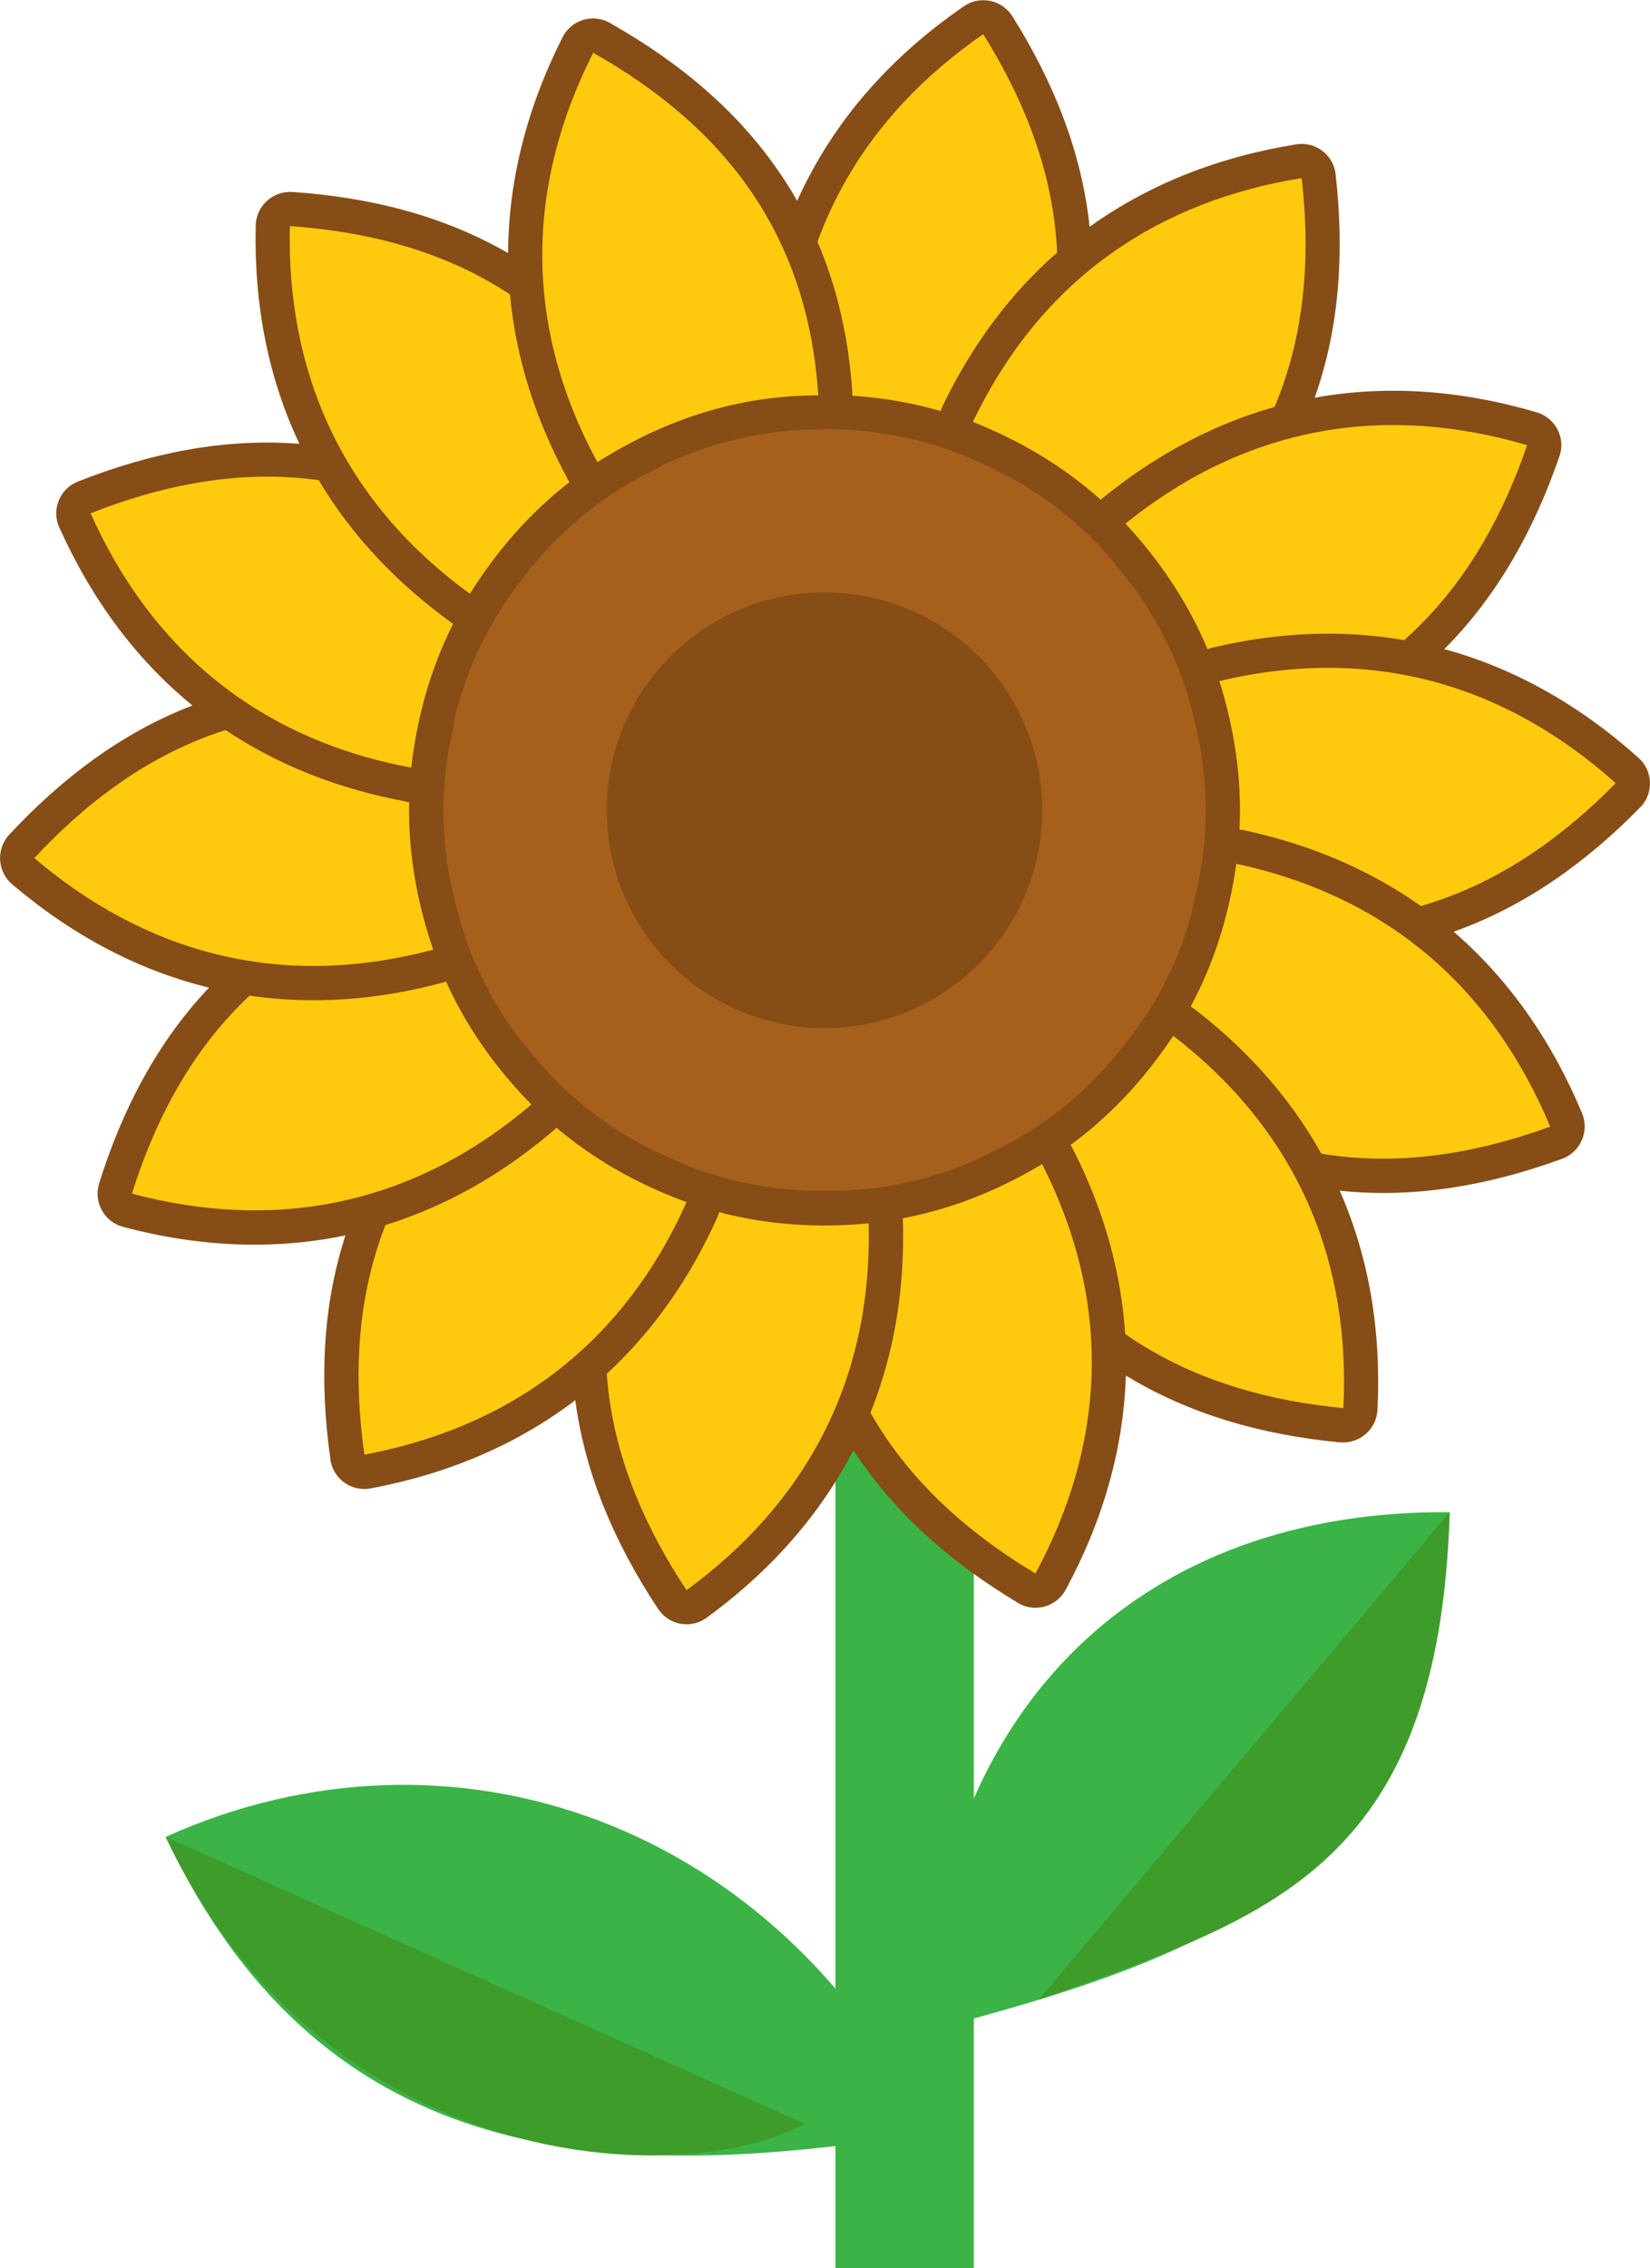
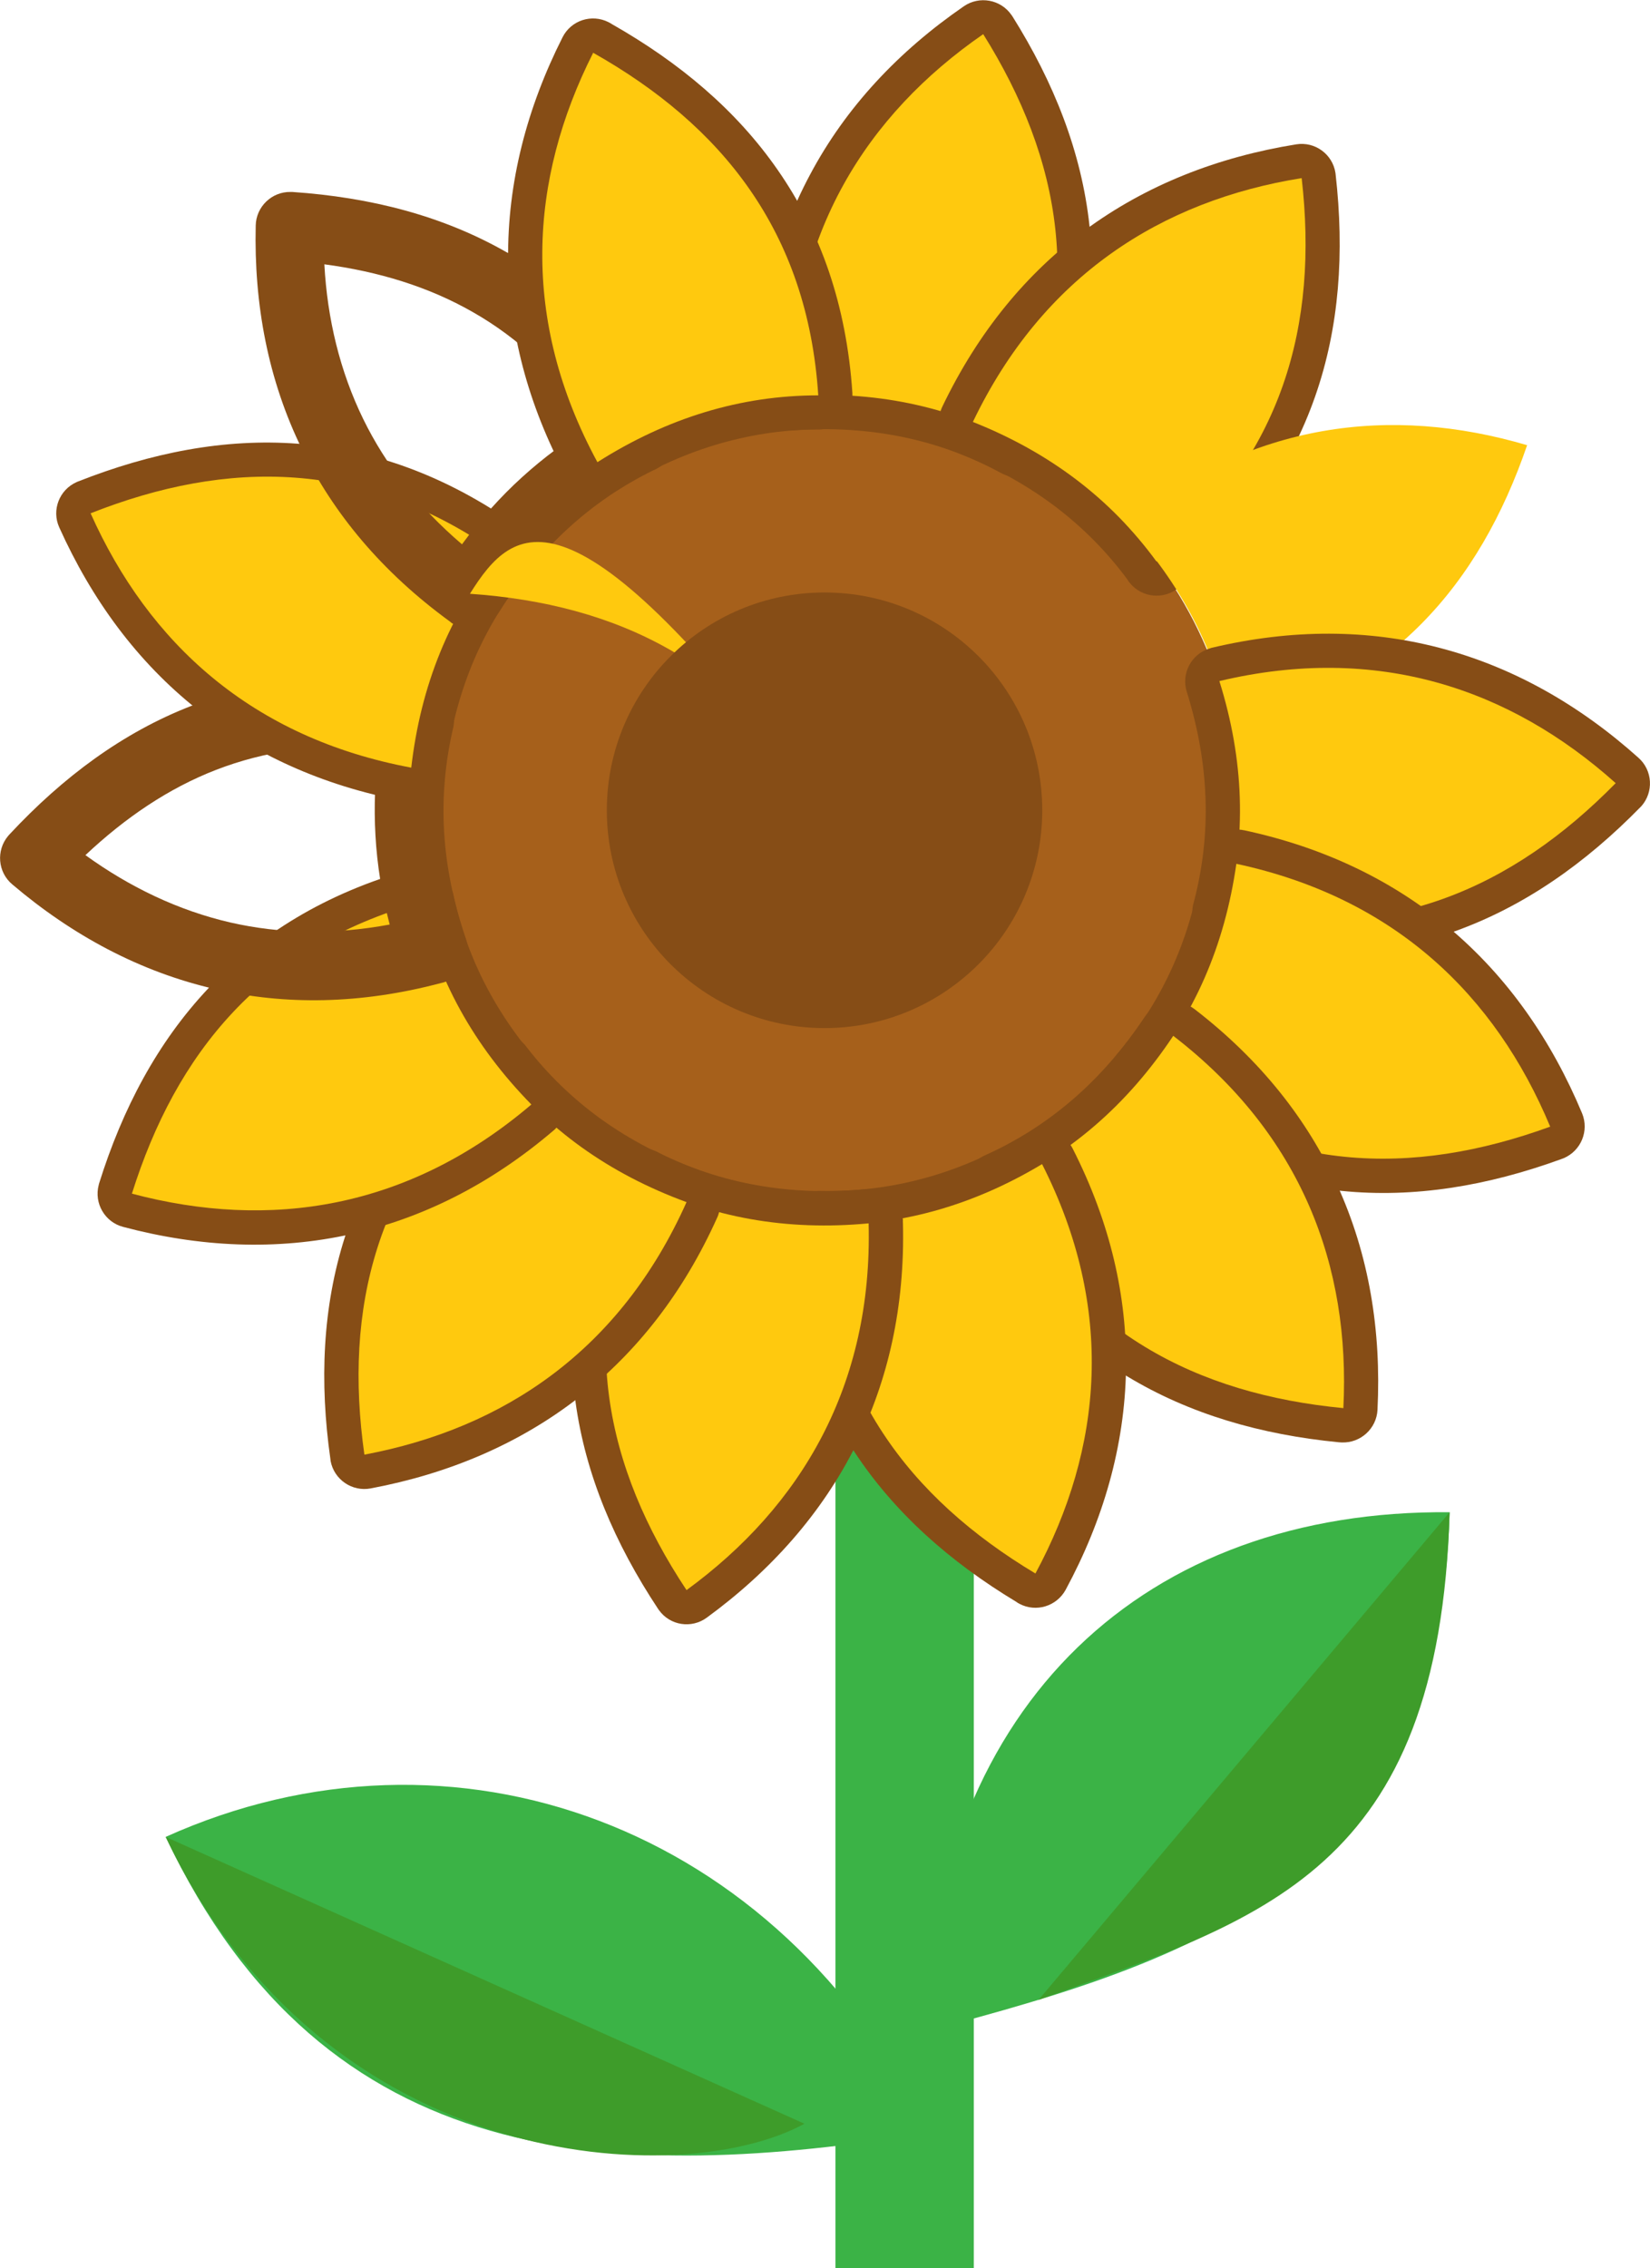
<svg xmlns="http://www.w3.org/2000/svg" version="1.1" id="Layer_1" x="0px" y="0px" width="89.43px" height="122.88px" viewBox="0 0 89.43 122.88" style="enable-background:new 0 0 89.43 122.88;" xml:space="preserve">
  <style type="text/css">

	.st0{fill-rule:evenodd;clip-rule:evenodd;fill:#3BB346;}
	.st1{fill-rule:evenodd;clip-rule:evenodd;fill:#3E9C2A;}
	.st2{fill-rule:evenodd;clip-rule:evenodd;fill:#A6601B;}
	.st3{fill:#864D16;}
	.st4{fill-rule:evenodd;clip-rule:evenodd;fill:#864D16;}
	.st5{fill-rule:evenodd;clip-rule:evenodd;fill:#FFC90E;}

</style>
  <g>
    <polygon class="st0" points="45.28,75.39 52.78,75.39 52.78,122.88 45.28,122.88 45.28,75.39  " />
    <path class="st0" d="M50.4,115.55C42.21,98.86,24.57,92.5,8.98,99.52C17.66,117.85,33.39,118.29,50.4,115.55L50.4,115.55z" />
    <path class="st1" d="M43.6,115.06L8.98,99.52C17.66,117.85,36.95,118.7,43.6,115.06L43.6,115.06z" />
    <path class="st0" d="M50.03,110.09c0.75-17.88,12.08-28.31,28.54-28.16C78.01,101.45,66.08,105.92,50.03,110.09L50.03,110.09z" />
    <path class="st1" d="M56.29,108.35l22.28-26.42C78.01,101.45,68.42,103.95,56.29,108.35L56.29,108.35z" />
    <path class="st2" d="M44.69,21.42c12.41,0,22.47,10.06,22.47,22.47c0,12.41-10.06,22.47-22.47,22.47S22.22,56.3,22.22,43.89   C22.22,31.48,32.28,21.42,44.69,21.42L44.69,21.42z" />
    <path class="st3" d="M41.04,21.32c0.03-4.5,1.04-8.44,2.85-11.83c1.95-3.68,4.82-6.72,8.35-9.15c0.84-0.58,2-0.37,2.58,0.47   l0.05,0.07c2.26,3.6,3.75,7.37,4.18,11.35c0.43,4-0.21,8.17-2.23,12.54c-0.43,0.93-1.53,1.34-2.46,0.91l-0.1-0.05   c-1.69-0.92-3.47-1.57-5.32-1.95c-1.87-0.39-3.84-0.51-5.91-0.37c-1.02,0.07-1.91-0.71-1.98-1.73   C41.04,21.49,41.04,21.4,41.04,21.32L41.04,21.32z M47.17,11.23c-1.29,2.43-2.11,5.2-2.35,8.31c1.66,0.01,3.28,0.18,4.85,0.5   c1.56,0.32,3.06,0.79,4.5,1.42c1.14-3.08,1.49-6.02,1.18-8.84c-0.3-2.75-1.22-5.43-2.62-8.03C50.43,6.45,48.53,8.66,47.17,11.23   L47.17,11.23z" />
    <path class="st5" d="M42.89,21.45c0.02-8.77,4.05-15.21,10.4-19.6c4.23,6.76,5.58,14.04,1.84,22.13   C51.44,21.99,47.36,21.15,42.89,21.45L42.89,21.45z" />
    <path class="st3" d="M51.07,22.04c1.96-4.09,4.59-7.24,7.71-9.55c3.35-2.48,7.25-3.99,11.48-4.67c1.01-0.16,1.96,0.53,2.12,1.54   l0.01,0.08l0,0c0.48,4.23,0.21,8.27-1.11,12.04c-1.33,3.81-3.71,7.29-7.41,10.37c-0.79,0.65-1.96,0.54-2.62-0.25   c-0.06-0.07-0.11-0.14-0.15-0.21c-1.11-1.5-2.4-2.8-3.87-3.92c-1.53-1.16-3.25-2.12-5.18-2.88c-0.95-0.38-1.42-1.45-1.04-2.41   L51.07,22.04L51.07,22.04z M60.99,15.47c-2.21,1.64-4.14,3.78-5.7,6.49c1.5,0.73,2.9,1.58,4.17,2.55c1.26,0.96,2.41,2.03,3.44,3.21   c2.36-2.29,3.94-4.79,4.87-7.47c0.92-2.62,1.23-5.43,1.09-8.39C65.98,12.57,63.32,13.74,60.99,15.47L60.99,15.47z" />
    <path class="st5" d="M52.73,22.86c3.79-7.91,10.21-11.99,17.82-13.21c0.91,7.93-1,15.08-7.87,20.77   C60.21,27.03,56.89,24.51,52.73,22.86L52.73,22.86z" />
-     <path class="st3" d="M59.87,26.9c3.53-2.84,7.25-4.54,11.05-5.29c4.09-0.8,8.26-0.48,12.37,0.73c0.98,0.29,1.55,1.32,1.26,2.3   l-0.03,0.08l0,0c-1.38,4.02-3.37,7.55-6.19,10.4c-2.84,2.86-6.48,4.98-11.15,6.16c-1,0.25-2-0.36-2.25-1.35   c-0.02-0.07-0.03-0.14-0.04-0.22c-0.35-1.84-0.96-3.59-1.82-5.26c-0.88-1.7-2.02-3.31-3.43-4.82c-0.7-0.75-0.66-1.92,0.09-2.62   C59.78,26.97,59.82,26.93,59.87,26.9L59.87,26.9z M71.64,25.26c-2.7,0.53-5.36,1.63-7.93,3.41c1.04,1.3,1.93,2.67,2.67,4.09   c0.73,1.4,1.3,2.87,1.72,4.39c3.12-1.05,5.62-2.63,7.61-4.64c1.95-1.96,3.45-4.36,4.59-7.1C77.39,24.79,74.48,24.7,71.64,25.26   L71.64,25.26z" />
    <path class="st5" d="M61,28.37c6.83-5.51,14.37-6.43,21.77-4.25c-2.59,7.55-7.39,13.18-16.04,15.36   C65.96,35.35,64.04,31.65,61,28.37L61,28.37z" />
    <path class="st3" d="M65.66,35.1c4.41-1.05,8.52-0.99,12.29-0.02c4.04,1.04,7.67,3.12,10.86,5.98c0.76,0.68,0.83,1.85,0.15,2.62   l-0.06,0.06c-2.98,3.04-6.29,5.37-10.06,6.72c-3.8,1.36-8,1.71-12.72,0.77c-1.01-0.2-1.66-1.18-1.46-2.19   c0.02-0.08,0.04-0.15,0.06-0.22c0.47-1.82,0.68-3.66,0.62-5.52c-0.06-1.9-0.4-3.85-1.02-5.83c-0.3-0.98,0.24-2.02,1.22-2.33   L65.66,35.1L65.66,35.1z M77.04,38.67c-2.66-0.68-5.54-0.83-8.63-0.33c0.38,1.62,0.59,3.23,0.64,4.84c0.05,1.58-0.06,3.15-0.33,4.7   c3.27,0.4,6.21,0.04,8.87-0.91c2.61-0.94,5-2.46,7.2-4.43C82.43,40.72,79.84,39.39,77.04,38.67L77.04,38.67z" />
    <path class="st5" d="M66.09,36.9c8.53-2.03,15.74,0.39,21.48,5.53c-5.59,5.69-12.34,8.71-21.09,6.96   C67.57,45.34,67.43,41.17,66.09,36.9L66.09,36.9z" />
    <path class="st3" d="M67.4,44.98l0.02,0c4.44,0.95,8.12,2.78,11.1,5.27c3.2,2.68,5.58,6.12,7.23,10.07c0.39,0.95-0.06,2.03-1,2.43   l-0.16,0.06c-3.97,1.44-7.94,2.11-11.88,1.71c-4.01-0.41-7.95-1.9-11.81-4.79c-0.82-0.61-0.98-1.78-0.37-2.59   c0.04-0.05,0.08-0.1,0.13-0.15c1.21-1.44,2.19-3.02,2.95-4.74c0.77-1.75,1.3-3.65,1.59-5.71c0.14-1.02,1.08-1.72,2.1-1.58   L67.4,44.98L67.4,44.98z M76.13,53.1c-2.11-1.77-4.64-3.14-7.64-4.02c-0.36,1.63-0.86,3.17-1.5,4.64   c-0.63,1.45-1.41,2.82-2.33,4.11c2.77,1.76,5.58,2.7,8.4,2.99c2.76,0.28,5.57-0.07,8.41-0.9C80.12,57.28,78.35,54.97,76.13,53.1   L76.13,53.1z" />
    <path class="st5" d="M67.01,46.8c8.58,1.84,14.04,7.12,17.01,14.24c-7.5,2.73-14.89,2.55-22.03-2.79   C64.72,55.05,66.38,51.23,67.01,46.8L67.01,46.8z" />
    <path class="st3" d="M64.78,54.7c3.57,2.76,6.08,5.97,7.69,9.49c1.74,3.8,2.4,7.92,2.19,12.19c-0.05,1.02-0.92,1.81-1.94,1.77   l-0.16-0.01c-4.21-0.41-8.08-1.52-11.48-3.58c-3.44-2.09-6.36-5.14-8.6-9.41c-0.47-0.91-0.12-2.03,0.79-2.5l0.1-0.05   c1.75-0.78,3.34-1.8,4.78-3.04c1.45-1.25,2.74-2.74,3.89-4.46c0.57-0.85,1.72-1.09,2.57-0.52C64.67,54.62,64.73,54.66,64.78,54.7   L64.78,54.7z M69.1,65.74c-1.14-2.5-2.84-4.83-5.17-6.92c-1.02,1.31-2.14,2.5-3.35,3.55c-1.2,1.04-2.49,1.94-3.87,2.71   c1.75,2.78,3.87,4.84,6.29,6.32c2.37,1.44,5.06,2.34,7.98,2.81C70.91,71.22,70.31,68.37,69.1,65.74L69.1,65.74z" />
    <path class="st5" d="M63.59,56.12c6.95,5.35,9.61,12.47,9.22,20.17c-7.94-0.76-14.54-4.11-18.68-12   C57.96,62.58,61.11,59.85,63.59,56.12L63.59,56.12z" />
    <path class="st3" d="M58.14,62.23c2.06,4.05,2.95,8.05,2.89,11.95c-0.07,4.18-1.24,8.19-3.27,11.95c-0.49,0.9-1.61,1.24-2.51,0.76   c-0.06-0.03-0.11-0.06-0.16-0.1c-3.62-2.18-6.63-4.85-8.8-8.16c-2.2-3.36-3.52-7.37-3.71-12.19c-0.04-1.02,0.76-1.88,1.79-1.92   l0.15,0c1.9,0.04,3.77-0.19,5.59-0.69c1.84-0.5,3.65-1.29,5.43-2.35c0.88-0.53,2.02-0.24,2.54,0.64L58.14,62.23L58.14,62.23z    M57.32,74.12c0.04-2.75-0.49-5.58-1.69-8.47c-1.49,0.75-3.01,1.33-4.56,1.76c-1.53,0.42-3.08,0.68-4.65,0.78   c0.38,3.26,1.41,6.03,2.97,8.41c1.52,2.32,3.56,4.29,5.98,5.97C56.59,79.85,57.28,77.02,57.32,74.12L57.32,74.12z" />
    <path class="st5" d="M56.48,63.07c3.97,7.82,3.3,15.39-0.36,22.18c-6.84-4.1-11.35-9.97-11.7-18.88   C48.63,66.47,52.65,65.37,56.48,63.07L56.48,63.07z" />
    <path class="st3" d="M48.94,66.28c0.11,4.53-0.81,8.51-2.53,11.98c-1.86,3.74-4.64,6.85-8.1,9.38c-0.83,0.61-1.99,0.43-2.59-0.4   l-0.05-0.07c-2.35-3.55-3.94-7.27-4.48-11.24c-0.54-3.99-0.01-8.18,1.89-12.6c0.41-0.94,1.5-1.38,2.44-0.97   c0.07,0.03,0.13,0.06,0.2,0.1c1.67,0.84,3.44,1.42,5.28,1.75c1.9,0.34,3.87,0.41,5.92,0.22c1.02-0.1,1.92,0.65,2.02,1.67   C48.93,66.16,48.94,66.22,48.94,66.28L48.94,66.28z M43.08,76.62c1.23-2.47,1.97-5.25,2.13-8.38c-1.68,0.04-3.3-0.09-4.87-0.37   c-1.56-0.28-3.07-0.71-4.53-1.3c-1.06,3.11-1.33,6.06-0.95,8.87c0.37,2.75,1.37,5.39,2.84,7.96   C39.95,81.47,41.79,79.21,43.08,76.62L43.08,76.62z" />
    <path class="st5" d="M47.08,66.28c0.22,8.77-3.64,15.32-9.87,19.87c-4.41-6.65-5.96-13.88-2.43-22.07   C38.52,65.97,42.63,66.7,47.08,66.28L47.08,66.28z" />
    <path class="st3" d="M38.88,65.95c-1.85,4.12-4.39,7.32-7.44,9.71c-3.28,2.57-7.14,4.19-11.35,4.98c-1.01,0.19-1.98-0.48-2.17-1.48   l-0.01-0.09c-0.6-4.21-0.43-8.26,0.79-12.07c1.23-3.83,3.51-7.38,7.13-10.56c0.77-0.67,1.94-0.6,2.62,0.17l0.07,0.09   c1.17,1.52,2.53,2.83,4.07,3.94c1.55,1.11,3.3,2.03,5.25,2.74c0.96,0.35,1.46,1.41,1.11,2.38C38.93,65.83,38.91,65.89,38.88,65.95   L38.88,65.95z M29.16,72.74c2.16-1.69,4.03-3.89,5.52-6.64c-1.52-0.69-2.94-1.5-4.24-2.44c-1.28-0.92-2.46-1.96-3.52-3.12   c-2.3,2.35-3.8,4.9-4.67,7.6c-0.85,2.64-1.09,5.46-0.87,8.41C24.24,75.77,26.87,74.53,29.16,72.74L29.16,72.74z" />
    <path class="st5" d="M37.21,65.13c-3.58,8.01-9.88,12.26-17.46,13.68c-1.12-7.9,0.6-15.1,7.31-20.97   C29.62,61.17,33.01,63.59,37.21,65.13L37.21,65.13z" />
    <path class="st3" d="M30,61.25c-3.46,2.95-7.15,4.76-10.95,5.61c-4.07,0.91-8.24,0.71-12.38-0.39c-0.99-0.26-1.58-1.28-1.32-2.27   l0.02-0.08c1.27-4.06,3.17-7.65,5.91-10.56c2.76-2.93,6.35-5.16,10.98-6.46c0.99-0.28,2.01,0.3,2.29,1.29l0.03,0.12   c0.4,1.87,1.06,3.64,1.98,5.31c0.93,1.68,2.11,3.26,3.55,4.73c0.72,0.73,0.71,1.9-0.02,2.62L30,61.25L30,61.25z M18.25,63.24   c2.68-0.6,5.31-1.78,7.84-3.62c-1.08-1.28-2-2.62-2.78-4.02c-0.76-1.39-1.38-2.83-1.84-4.34c-3.08,1.13-5.54,2.78-7.48,4.85   c-1.9,2.02-3.33,4.46-4.4,7.22C12.51,63.87,15.42,63.87,18.25,63.24L18.25,63.24z" />
    <path class="st5" d="M28.8,59.84c-6.68,5.69-14.2,6.81-21.65,4.83c2.39-7.61,7.04-13.37,15.62-15.78   C23.65,53,25.67,56.65,28.8,59.84L28.8,59.84z" />
    <path class="st3" d="M23.9,53.26c-4.37,1.16-8.46,1.2-12.23,0.33c-4.07-0.93-7.75-2.91-11.01-5.68c-0.78-0.66-0.88-1.83-0.22-2.62   l0.08-0.09c2.89-3.1,6.14-5.52,9.86-6.96c3.75-1.46,7.95-1.92,12.69-1.1c1.01,0.17,1.69,1.13,1.52,2.14l-0.02,0.12   c-0.44,1.87-0.61,3.76-0.5,5.65c0.11,1.91,0.51,3.85,1.18,5.81c0.33,0.97-0.19,2.03-1.16,2.35C24.02,53.23,23.96,53.25,23.9,53.26   L23.9,53.26z M12.49,49.98c2.68,0.61,5.56,0.68,8.63,0.11c-0.42-1.61-0.68-3.22-0.77-4.82c-0.09-1.58-0.03-3.16,0.2-4.71   c-3.27-0.31-6.2,0.13-8.84,1.15c-2.58,1-4.92,2.59-7.08,4.62C7.04,48.07,9.67,49.33,12.49,49.98L12.49,49.98z" />
-     <path class="st5" d="M23.48,51.45C15,53.71,7.74,51.49,1.86,46.49c5.43-5.84,12.11-9.04,20.89-7.52   C21.78,43.06,22.03,47.22,23.48,51.45L23.48,51.45z" />
    <path class="st3" d="M21.83,43.39c-4.42-0.84-8.11-2.56-11.13-4.95c-3.27-2.59-5.73-5.96-7.49-9.87c-0.42-0.93,0-2.03,0.94-2.45   l0.07-0.03l0,0c3.96-1.56,7.93-2.35,11.92-2.05c4.01,0.3,8,1.69,11.93,4.48c0.83,0.59,1.03,1.75,0.44,2.58l-0.07,0.09l0,0   c-1.2,1.49-2.16,3.12-2.88,4.88c-0.72,1.78-1.2,3.69-1.44,5.74c-0.12,1.02-1.04,1.75-2.06,1.64C22,43.42,21.91,43.41,21.83,43.39   L21.83,43.39z M13.01,35.53c2.16,1.71,4.72,3.01,7.74,3.81c0.31-1.64,0.77-3.2,1.37-4.68c0.6-1.47,1.34-2.86,2.22-4.17   c-2.82-1.68-5.64-2.55-8.47-2.76c-2.77-0.21-5.57,0.22-8.39,1.12C8.91,31.46,10.74,33.72,13.01,35.53L13.01,35.53z" />
    <path class="st5" d="M22.29,41.59c-8.63-1.61-14.23-6.74-17.38-13.78c7.42-2.93,14.82-2.95,22.1,2.2   C24.37,33.28,22.8,37.14,22.29,41.59L22.29,41.59z" />
    <path class="st3" d="M24.38,33.67c-3.68-2.68-6.3-5.84-8.01-9.33c-1.84-3.75-2.61-7.85-2.51-12.12c0.02-1.02,0.87-1.84,1.89-1.82   l0.09,0l0,0c4.25,0.29,8.17,1.29,11.64,3.28l0.01,0l0,0c3.5,2,6.49,4.97,8.84,9.17c0.5,0.9,0.18,2.03-0.71,2.53   c-0.07,0.04-0.15,0.08-0.23,0.11c-1.67,0.82-3.2,1.86-4.58,3.12c-1.42,1.3-2.68,2.82-3.77,4.56c-0.54,0.87-1.68,1.13-2.55,0.59   L24.38,33.67L24.38,33.67z M19.69,22.71c1.21,2.47,2.97,4.75,5.35,6.78c0.99-1.35,2.08-2.57,3.26-3.64c1.17-1.06,2.43-2,3.79-2.8   c-1.82-2.73-4-4.74-6.46-6.14l0,0c-2.41-1.38-5.12-2.2-8.05-2.59C17.74,17.27,18.42,20.11,19.69,22.71L19.69,22.71z" />
-     <path class="st5" d="M25.47,32.17c-7.09-5.16-9.94-12.21-9.76-19.92c7.96,0.55,14.64,3.72,19,11.5   C30.92,25.57,27.84,28.38,25.47,32.17L25.47,32.17z" />
+     <path class="st5" d="M25.47,32.17c7.96,0.55,14.64,3.72,19,11.5   C30.92,25.57,27.84,28.38,25.47,32.17L25.47,32.17z" />
    <path class="st3" d="M30.71,25.84c-2.13-3.96-3.12-7.92-3.17-11.79c-0.04-4.17,1.02-8.21,2.95-12.03c0.46-0.92,1.58-1.28,2.49-0.82   c0.06,0.03,0.13,0.07,0.19,0.11c3.66,2.08,6.74,4.66,8.99,7.91c2.3,3.31,3.72,7.28,4.04,12.08c0.06,1.02-0.71,1.91-1.74,1.97   c-0.08,0-0.15,0-0.22,0c-1.86,0.01-3.69,0.3-5.49,0.84c-1.84,0.56-3.63,1.39-5.37,2.5c-0.87,0.55-2.02,0.29-2.57-0.57   C30.77,25.97,30.74,25.91,30.71,25.84L30.71,25.84z M31.25,14.02c0.03,2.74,0.64,5.56,1.92,8.41c1.47-0.79,2.98-1.42,4.52-1.88   c1.5-0.46,3.04-0.75,4.62-0.89c-0.47-3.25-1.57-6-3.19-8.33c-1.58-2.28-3.67-4.19-6.14-5.8C31.83,8.27,31.22,11.12,31.25,14.02   L31.25,14.02z" />
    <path class="st5" d="M32.38,25.04c-4.18-7.71-3.71-15.3-0.23-22.18c6.95,3.92,11.62,9.66,12.2,18.56   C40.15,21.42,36.16,22.64,32.38,25.04L32.38,25.04z" />
    <path class="st4" d="M44.69,32.1c6.52,0,11.8,5.28,11.8,11.8c0,6.51-5.28,11.8-11.8,11.8c-6.51,0-11.8-5.28-11.8-11.8   C32.89,37.38,38.17,32.1,44.69,32.1L44.69,32.1z" />
  </g>
</svg>